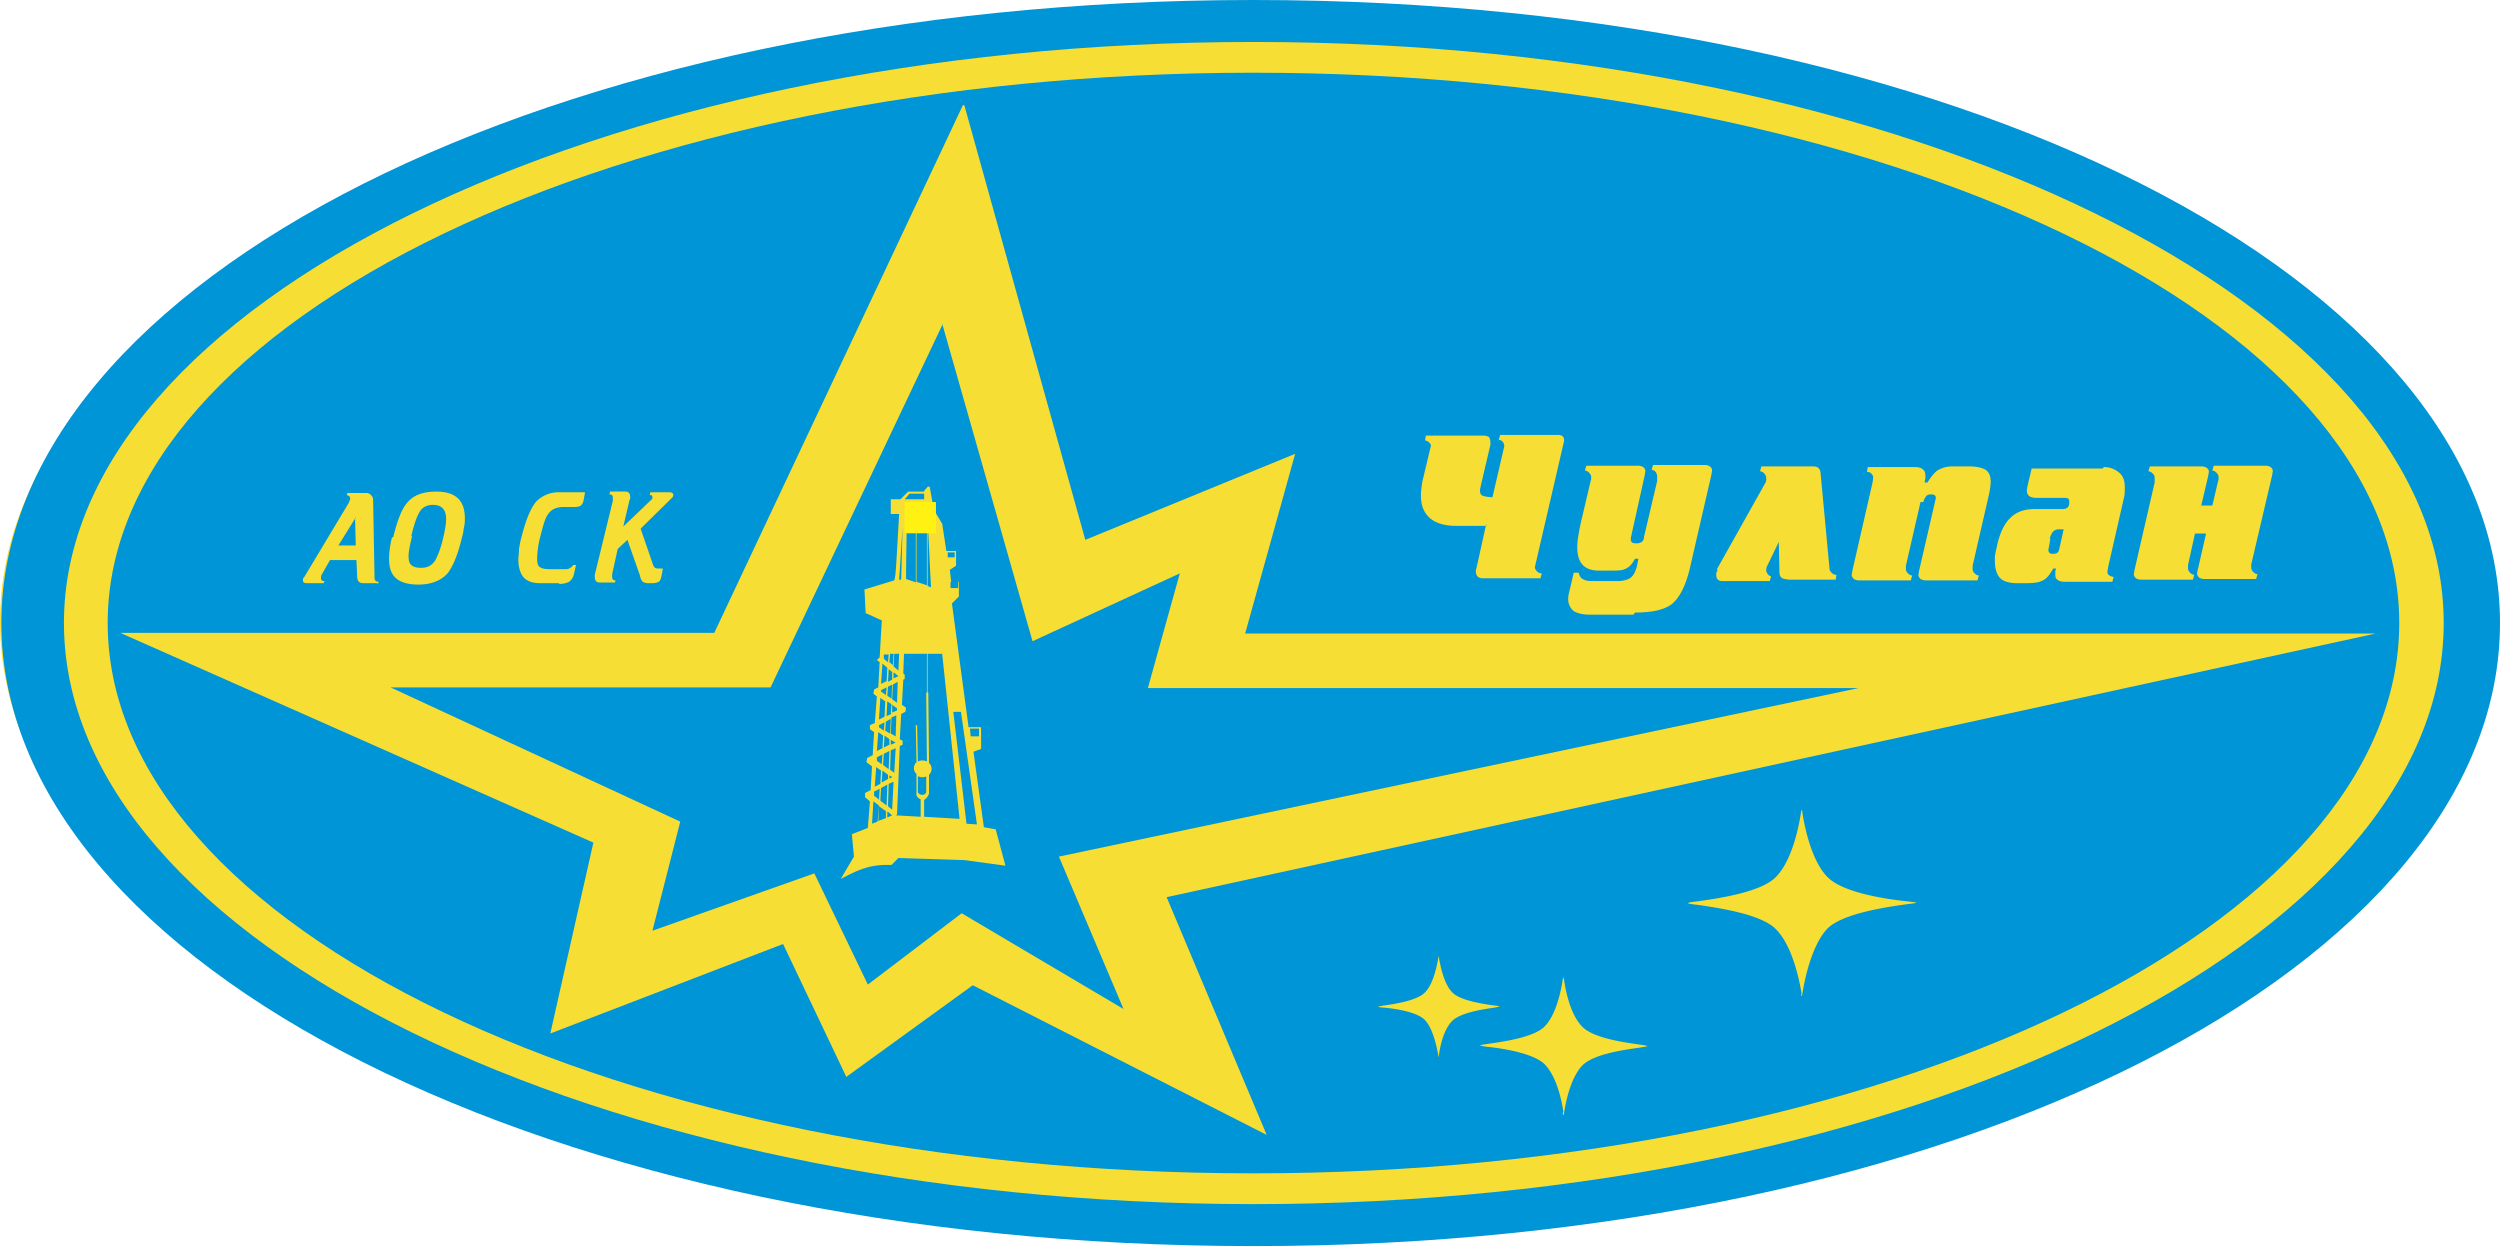
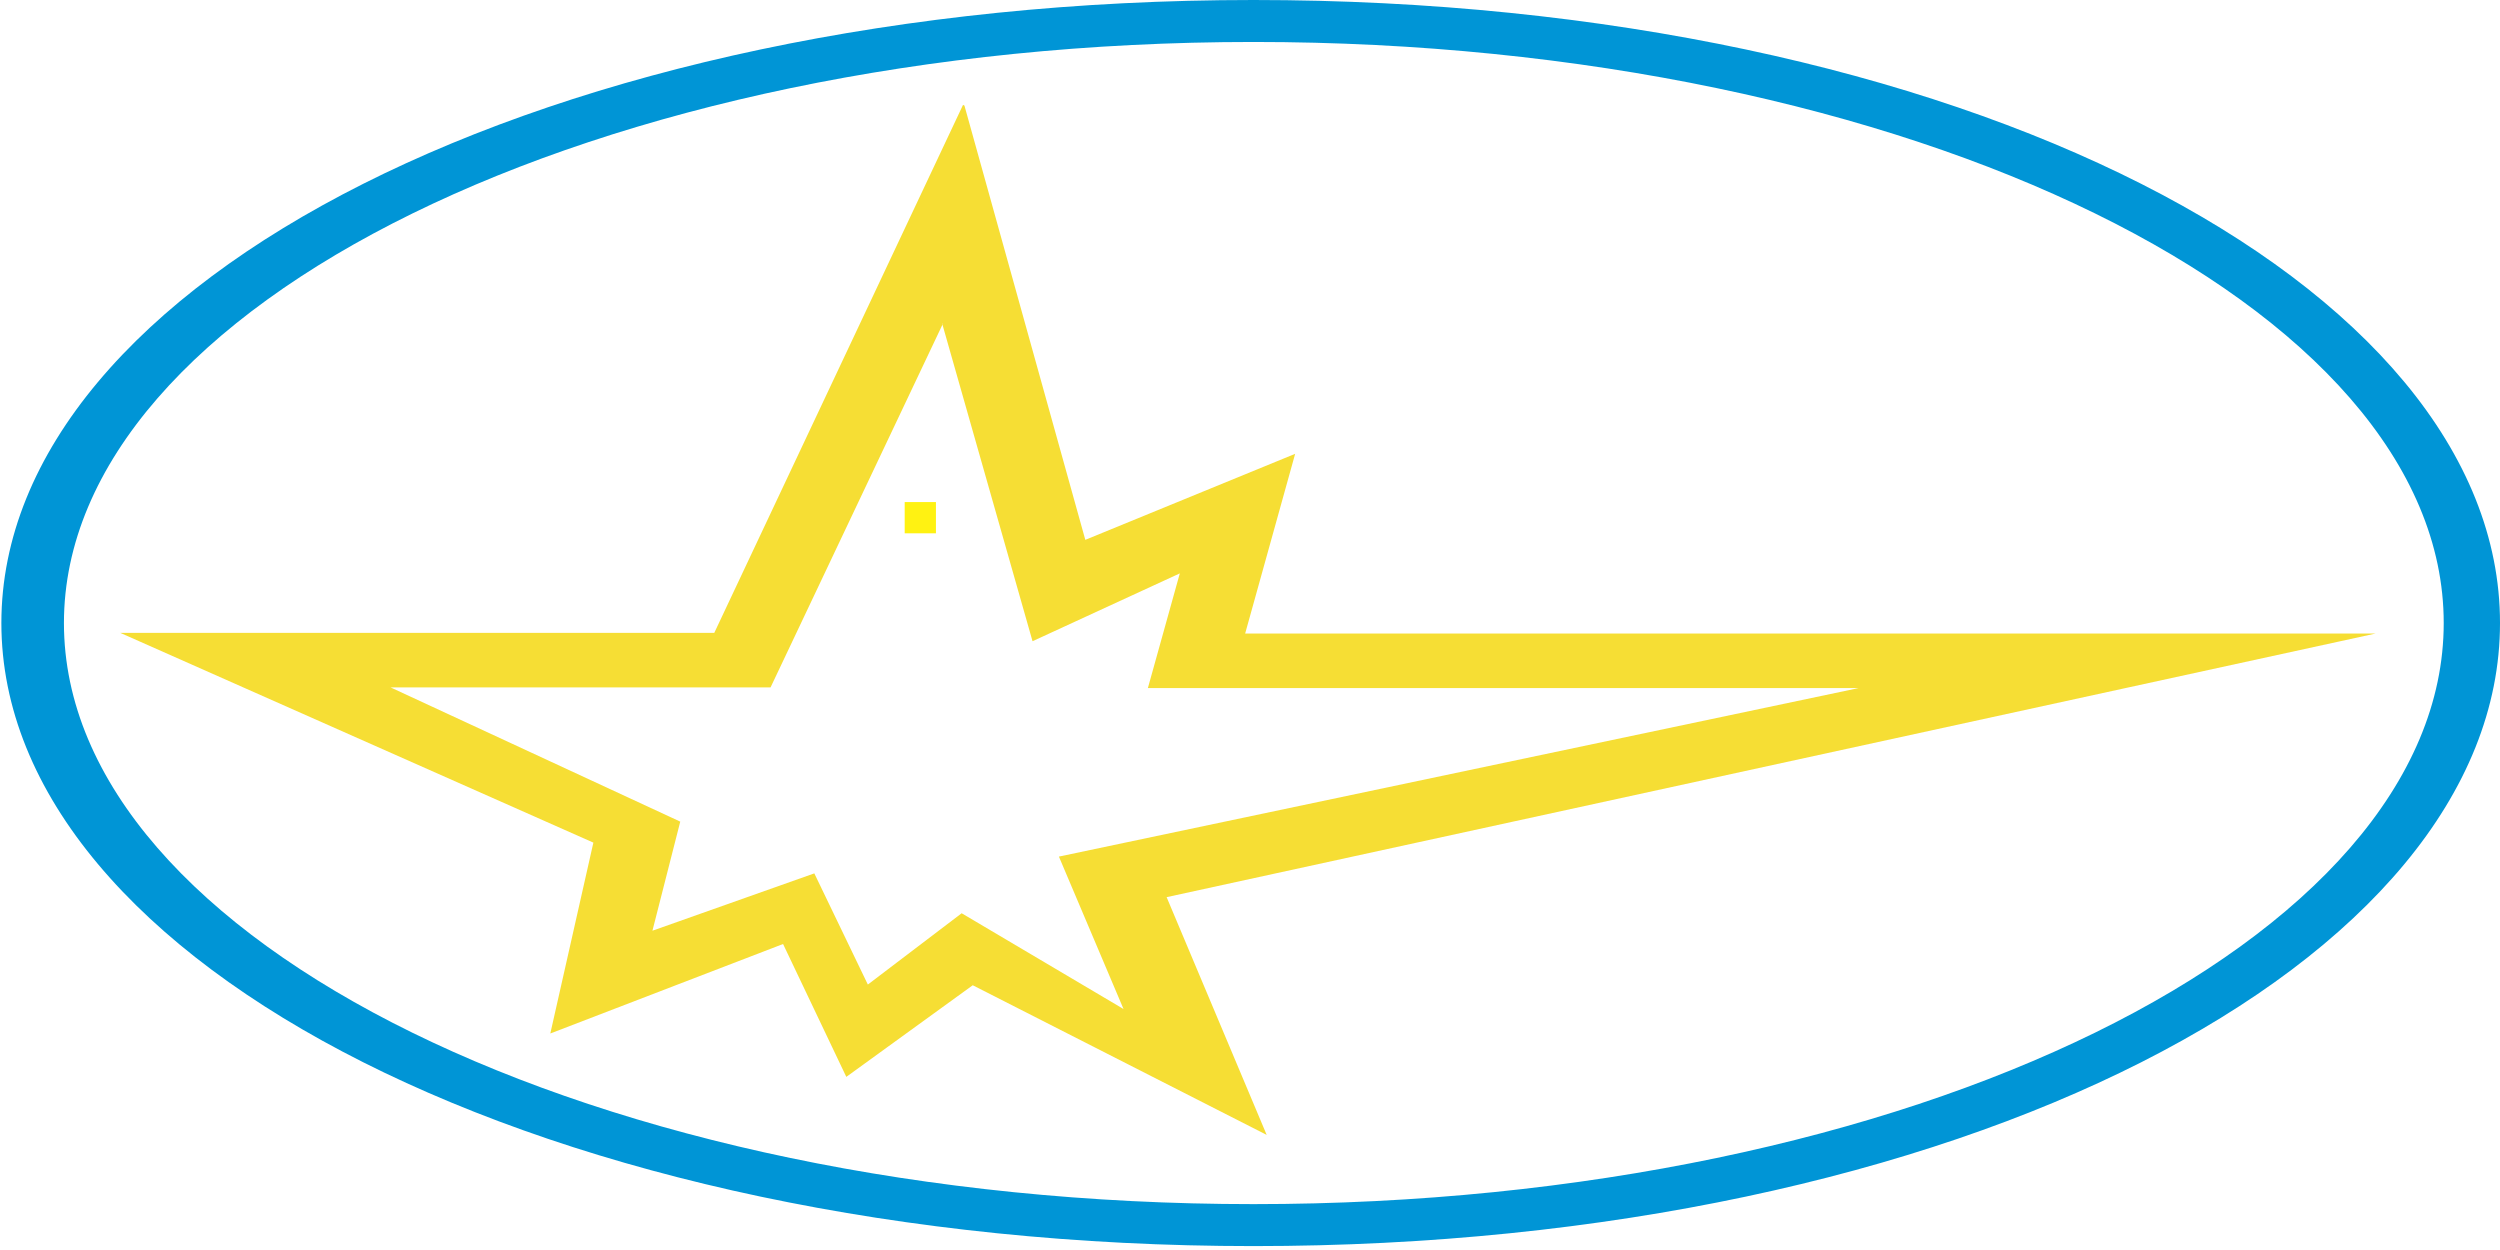
<svg xmlns="http://www.w3.org/2000/svg" xmlns:xlink="http://www.w3.org/1999/xlink" width="80" height="40" viewBox="0 0 80 40">
  <defs>
-     <path id="b" d="M0 0h992v60H0z" />
+     <path id="b" d="M0 0h992H0z" />
    <filter id="a" width="101.4%" height="123.3%" x="-.7%" y="-8.3%" filterUnits="objectBoundingBox">
      <feOffset dy="1" in="SourceAlpha" result="shadowOffsetOuter1" />
      <feGaussianBlur in="shadowOffsetOuter1" result="shadowBlurOuter1" stdDeviation="1.5" />
      <feColorMatrix in="shadowBlurOuter1" result="shadowMatrixOuter1" values="0 0 0 0 0 0 0 0 0 0 0 0 0 0 0 0 0 0 0.1 0" />
      <feOffset dy="1" in="SourceAlpha" result="shadowOffsetOuter2" />
      <feGaussianBlur in="shadowOffsetOuter2" result="shadowBlurOuter2" stdDeviation="1" />
      <feColorMatrix in="shadowBlurOuter2" result="shadowMatrixOuter2" values="0 0 0 0 0 0 0 0 0 0 0 0 0 0 0 0 0 0 0.2 0" />
      <feMerge>
        <feMergeNode in="shadowMatrixOuter1" />
        <feMergeNode in="shadowMatrixOuter2" />
      </feMerge>
    </filter>
  </defs>
  <g fill="none" fill-rule="evenodd" transform="translate(-31 -10)">
    <use fill="#000" filter="url(#a)" xlink:href="#b" />
    <use fill="#FFF" xlink:href="#b" />
-     <path fill="#F6DE34" d="M31 29.893c0-10.652 17.832-19.266 39.844-19.266 22.013 0 39.845 8.637 39.845 19.266 0 10.65-17.832 19.266-39.845 19.266C48.832 49.159 31 40.544 31 29.893z" />
    <path fill="#0095D6" d="M31.044 29.937C31.044 19.04 48.565 10 71.111 10 93.68 10 111 19.04 111 29.937c0 10.898-17.32 19.938-39.889 19.938-22.546 0-40.067-9.04-40.067-19.938zm2.002 0c0-10.159 17.053-18.594 38.065-18.594 21.034 0 38.088 8.435 38.088 18.594 0 10.16-17.054 18.595-38.088 18.595-21.034 0-38.065-8.436-38.065-18.595z" />
-     <path fill="#0095D6" d="M34.446 29.937c0-9.733 16.41-17.61 36.665-17.61 20.256 0 36.665 7.877 36.665 17.61 0 9.734-16.41 17.61-36.665 17.61-20.256 0-36.665-7.876-36.665-17.61z" />
    <path fill="#F6DE34" d="M61.172 20.36l-5.514 11.636H43.496l9.272 4.296-.89 3.491 5.18-1.835 1.713 3.558 3.002-2.282 5.18 3.065-2.068-4.878 25.592-5.393H67.732l1.022-3.67-4.713 2.171-2.89-10.159h.021zm.69-6.981l3.868 13.896 6.715-2.753-1.6 5.751h36.175l-38.688 8.436 3.202 7.608-9.406-4.789-4.046 2.932-2.024-4.252-7.448 2.864 1.378-6.108-15.141-6.713h19.01l7.96-16.895.045.023z" />
-     <path fill="#F6DE34" d="M88.654 41.82c-.066-.426-.289-1.545-.822-2.082-.467-.492-1.89-.693-2.513-.783-.4-.045-.4-.067 0-.112.645-.09 2.046-.29 2.513-.783.511-.515.733-1.611.8-2.059.022-.112.044-.112.044 0 .067.448.29 1.544.8 2.059.49.515 1.913.716 2.558.783.378.045.378.045 0 .09-.645.09-2.068.29-2.557.783-.511.537-.734 1.656-.8 2.08-.023.113-.023.113-.045 0l.022.023zm-7.626 3.758c-.045-.313-.2-1.118-.6-1.521-.356-.358-1.38-.515-1.846-.56-.29-.044-.29-.044 0-.089.467-.067 1.49-.201 1.845-.56.378-.38.534-1.185.579-1.499.022-.09.022-.09.044 0 .044.336.2 1.12.578 1.5.356.38 1.4.514 1.868.581.289.045.289.045 0 .09-.467.067-1.512.201-1.868.582-.378.402-.534 1.208-.578 1.521-.022.09-.022.09-.044 0l.022-.045zm-4.002-1.812c-.045-.224-.156-.828-.423-1.119-.244-.268-1-.38-1.334-.403-.222-.022-.222-.022 0-.067.334-.044 1.09-.156 1.334-.425.267-.268.378-.85.423-1.096 0-.067.022-.067.022 0 .044.246.155.828.422 1.096.245.269 1.023.38 1.357.425.2.023.2.023 0 .067-.334.045-1.09.157-1.357.426-.289.29-.4.872-.422 1.096 0 .067-.022.067-.022 0zm1.534-16.939h-.979c-.355 0-.644-.09-.822-.246-.2-.18-.29-.403-.29-.739 0-.111.023-.268.045-.425l.267-1.118c.022-.045 0-.09-.044-.135-.045-.044-.09-.067-.134-.067l.022-.157h1.846c.089 0 .133.023.178.045.022.045.044.09.044.157v.09l-.289 1.23c-.022.112-.044.18-.044.224 0 .09.022.156.089.179.066.022.177.045.31.045l.379-1.634a.305.305 0 0 0-.045-.134c-.044-.045-.089-.067-.133-.067l.044-.157h1.846c.089 0 .133.022.156.045.044.045.044.09.044.157l-.022.089-.912 3.938c0 .045.022.09.067.135a.201.201 0 0 0 .156.067l-.045.156H78.45c-.134 0-.223-.067-.223-.223 0-.023 0-.045.022-.112l.312-1.41v.067zm4.713 2.842h-1.4c-.223 0-.4-.045-.512-.112a.493.493 0 0 1-.178-.403c0-.09.023-.179.045-.268l.133-.56h.156c.022.09.067.18.133.202.067.044.156.067.312.067h.8c.178 0 .334-.045.423-.112.088-.067.155-.201.2-.38l.044-.224h-.111c-.089.179-.2.29-.334.335-.089.045-.244.045-.489.045h-.333c-.467 0-.69-.246-.69-.76 0-.18.045-.448.112-.761l.31-1.32c0-.023.023-.045.023-.09v-.067c0-.045-.022-.09-.067-.135-.044-.044-.088-.067-.133-.067l.045-.156h1.667a.32.32 0 0 1 .156.044c.044.045.066.068.066.135l-.022.134-.422 1.902c0 .022-.022.067-.022.134 0 .09.044.134.155.134h.045c.066 0 .11-.022.155-.044a.204.204 0 0 0 .067-.157l.422-1.79v-.157a.32.32 0 0 0-.044-.134c-.044-.045-.089-.067-.133-.067l.044-.157h1.668c.066 0 .11.023.155.045.045.045.067.067.067.134l-.022.135-.69 2.998c-.133.56-.333.94-.578 1.141-.244.18-.622.269-1.178.269l-.045.067zm2.669-1.455l1.556-2.774c.022-.045.022-.09.022-.135a.243.243 0 0 0-.066-.156c-.045-.045-.09-.067-.134-.067l.045-.157h1.667c.134 0 .2.067.223.18l.289 3.087c0 .045.022.09.066.134a.201.201 0 0 0 .156.067l-.022.157h-1.446a.825.825 0 0 1-.266-.045c-.067-.044-.09-.112-.09-.201l-.021-.962-.378.783c-.023.045-.023.09-.023.134 0 .045.023.067.045.112.044.045.066.067.11.067l-.044.157H86.12c-.134 0-.2-.067-.2-.202 0-.044 0-.09.044-.134l-.022-.045zm6.514-2.148l-.467 2.037v.111c0 .045.023.09.067.135.045.044.09.067.134.067l-.045.156h-1.668a.32.32 0 0 1-.155-.044c-.045-.045-.067-.09-.067-.135l.022-.134.645-2.82.022-.156c0-.045-.022-.09-.066-.134-.045-.045-.09-.045-.134-.045l.023-.157h1.511c.112 0 .2.023.245.068.067.044.089.111.089.201v.09c0 .022-.022.067-.022.134h.089c.11-.18.222-.314.311-.38a.917.917 0 0 1 .511-.135h.512c.244 0 .422.045.533.112.112.09.156.201.156.38 0 .112-.022.224-.044.358l-.534 2.328v.111c0 .045.022.09.067.135.044.044.089.067.133.067l-.044.156h-1.668c-.067 0-.111-.022-.156-.044-.044-.045-.066-.09-.066-.135l.022-.134.511-2.215c0-.022.023-.067.023-.112 0-.09-.067-.112-.156-.112-.067 0-.134.022-.156.067-.044.045-.066.112-.089.18h-.089zm4.158 1.164l-.044.246-.022.112c0 .09.044.134.133.134h.044c.09 0 .156-.045.178-.179l.134-.604h-.156a.252.252 0 0 0-.178.067.506.506 0 0 0-.111.246l.022-.022zm1.712-2.283c.2 0 .356.068.49.18.133.111.177.268.177.47 0 .111 0 .223-.022.313l-.511 2.237-.023.157c0 .045.023.09.067.112a.315.315 0 0 0 .134.045l-.045.156h-1.512c-.111 0-.2-.022-.244-.067-.067-.045-.067-.112-.067-.179v-.09l.022-.089h-.089c-.111.201-.222.336-.333.38-.112.068-.29.09-.556.09h-.267c-.222 0-.4-.045-.511-.134-.134-.112-.2-.314-.2-.582v-.134c0-.023.022-.135.066-.336.09-.425.245-.738.445-.917.178-.18.445-.269.756-.269h.89c.133 0 .2-.045.222-.157v-.09c0-.089-.045-.111-.156-.111h-.89c-.2 0-.31-.067-.31-.246l.021-.134.134-.56h2.268l.044-.045zm3.002 3.29l.267-1.164h-.356l-.222 1.007v.112c0 .045.022.09.066.134.045.045.09.067.134.067l-.045.157h-1.667a.316.316 0 0 1-.156-.045c-.044-.044-.067-.09-.067-.134l.023-.134.644-2.797v-.157c0-.045-.022-.09-.066-.134-.045-.045-.09-.067-.134-.067l.045-.157h1.667c.067 0 .112.022.156.045.044.045.067.067.067.134l-.023.134-.222.94h.356l.178-.76c0-.023.022-.045.022-.09v-.067c0-.045-.022-.09-.067-.135-.044-.044-.089-.067-.133-.067l.044-.156h1.668a.32.32 0 0 1 .156.044c.044.045.066.068.066.135l-.022.134-.667 2.842v.112c0 .044.022.09.067.134.044.045.089.067.133.067l-.044.157h-1.668c-.067 0-.111-.023-.156-.045-.044-.045-.066-.09-.066-.134l.022-.135v.023zm-58.255.425h-.444c-.134 0-.2-.067-.2-.224l-.023-.515h-.845l-.244.426c-.045.067-.045.112-.045.156 0 .067.045.09.112.09l-.023.067h-.533c-.09 0-.134-.022-.134-.09 0-.044 0-.067.045-.111l1.423-2.372c.022-.067.044-.09.044-.135 0-.067-.044-.09-.11-.112l.021-.067h.6c.067 0 .112.023.156.067.045.045.067.09.067.157l.044 2.417c0 .067 0 .134.023.156.022.023.044.045.11.045l-.021.067-.023-.022zm-.689-2.103l-.556.895h.556l-.022-.895h.022zm1.2.626c.134-.537.268-.895.445-1.096.2-.247.512-.358.934-.358.623 0 .912.29.912.85 0 .09 0 .179-.022.268-.023.09-.023.202-.067.336-.133.56-.29.94-.467 1.164-.2.223-.511.358-.934.358-.311 0-.556-.067-.711-.202-.156-.134-.223-.335-.223-.626 0-.18.023-.403.09-.672l.044-.022zm.601-.022c-.067.268-.111.492-.111.626s.022.246.089.291c.067.067.178.09.311.09.2 0 .334-.067.445-.224.089-.157.2-.425.289-.85.044-.202.067-.358.067-.493 0-.29-.134-.447-.423-.447-.178 0-.333.067-.422.224-.09.134-.178.402-.267.76l.022.023zm4.692 1.499h-.6c-.245 0-.423-.067-.534-.201-.09-.112-.156-.314-.156-.538 0-.111.022-.223.022-.358.022-.134.045-.268.09-.425.133-.514.288-.895.466-1.096a.999.999 0 0 1 .734-.291h.823l-.045.246a.338.338 0 0 1-.089.18.343.343 0 0 1-.178.044h-.356c-.244 0-.4.067-.51.224-.09.112-.157.335-.246.693a3.073 3.073 0 0 0-.11.739c0 .134.022.224.088.268.067.045.156.067.312.067h.444c.111 0 .156 0 .178-.022a.297.297 0 0 0 .134-.112h.088l-.066.291a.396.396 0 0 1-.156.246.642.642 0 0 1-.311.067l-.022-.022zm1.156-.269l.578-2.371v-.09c0-.067-.022-.112-.111-.112l.022-.09h.49c.11 0 .155.068.155.18 0 .022 0 .067-.022.09l-.2.85.889-.85c.044-.023.044-.068.044-.09 0-.045-.022-.068-.089-.068l.023-.089h.6c.089 0 .133.022.133.09 0 .044-.022.067-.066.111l-.979.963.4 1.163c.023.045.045.09.067.09.022.022.067.022.111.022h.134l-.045.246c-.022.09-.044.157-.089.18a.442.442 0 0 1-.2.044h-.133a.343.343 0 0 1-.178-.045.42.42 0 0 1-.089-.201l-.4-1.141-.311.29-.178.806v.09c0 .067.022.111.11.111l-.021.068h-.49c-.11 0-.155-.068-.155-.18v-.089.022zm9.805.157h-.066l.11-1.678-.044 1.678zm.734-2.573h-.622l.155-.18h.467v.18zm.978 1.857h-.222v-.157h.222v.157zm.112.985h-.245v-.202h.245v.202zm.6 7.563l-.334-.023-.422-3.58h.245l.511 3.603zm.067-2.82h-.267l-.022-.246h.289v.246zm-3.38-1.387l.1-.134-.1.134zm1.078.515l-.1.134.1-.134zm-1.167.604v-.134.134zm-.111 1.03l.1-.135-.1.134zm.467-4.476c-.178-.067-.334-.157-.512-.224-.022-.246-.022-.515-.044-.76l.956-.292c.045-.156.045-.156.156-2.125h-.267v-.47h.311l.245-.246h.511c0-.045.09-.112.111-.157h.067l.133.738.267.448.134.873h.31v.47l-.2.134.045.38h.245v.47l-.222.224.533 3.96h.4v.694l-.244.09.333 2.416.378.067.312 1.164-1.312-.179-2.113-.067-.222.224c-.69-.023-1.023.134-1.623.447l.422-.716-.066-.716.511-.201.067-.85-.156-.135v-.134l.178-.09.045-.76-.178-.135.022-.134.178-.09.044-.738-.133-.09v-.134l.155-.067.067-.85-.111-.09.022-.134.134-.067.044-.806-.089-.067.09-.09.066-1.163v-.022zm.2 1.342l.022-.246h-.155v.135l.155.134-.022-.023zm-.045.627l.023-.448-.156-.134-.044.65.177-.09v.022zm-.022.425l.022-.246-.177.09v.044l.155.112zm-.044.694l.022-.492-.156-.112-.044.693.178-.09zm-.022.425l.022-.246-.178.09v.066l.156.112v-.022zm-.045.604l.022-.425-.155-.112-.045.604.178-.09v.023zm-.022.492l.022-.313-.178.09v.112l.156.111zm-.045.605l.023-.403-.156-.112-.045.626.178-.089v-.022zm-.044.537l.022-.358-.178.09v.133l.178.135h-.022zm-.045.693l.045-.514-.178-.135-.044.716.177-.067zm.49-4.99l.022-.38h-.111l-.023.268.112.09v.022zm-.023.426v-.224l-.11-.09-.023.403.133-.067v-.022zm-.022.626l.022-.447-.133.067-.022.29.133.09zm-.022.47l.022-.29-.133-.09-.023.47.156-.068-.022-.022zm-.022.649l.022-.47-.156.09-.022.29.156.09zm-.023.38v-.201l-.155-.112-.022.38.177-.09v.023zm-.022.761l.022-.582-.177.09-.023.358.178.134zm-.022.313v-.134l-.178-.134-.022.38.2-.112zm-.045.85l.023-.67-.2.111-.023.403.2.157zm-.022.403v-.223l-.222-.157-.022.47.244-.09zm.045-.201v.179l.155-.067-.133-.112h-.022zm.044-.895l-.022.716.133.112.045-.895-.156.067zm.022-.269v.1l.1-.05-.1-.05zm0-.2l.09.066.066.045.045-.783-.156.067-.022.626-.023-.022zm.045-.963v.179l.156-.067-.156-.09v-.022zm.022-.671l-.022.492.156.09.022-.672-.156.067v.023zm.022-.426v.247l.156-.068v-.067l-.156-.112zm.023-.67l-.023.491.156.112.022-.671-.155.09v-.023zm.022-.359v.18l.155-.068-.133-.112h-.022zm.022-.604l-.022.403.155.134.023-.537h-.156zm.69-2.305V26.56c-.09-.023-.2-.045-.29-.068 0 .672-.022 1.365-.022 2.037l.334.112-.023-.023zm.377-1.969v2.103l.111.045c-.044-.716-.066-1.41-.11-2.148h-.023.022zm-.022 2.081v-2.103l-.333-.067v2.058l.333.112zm0 6.109a.328.328 0 0 1-.289 0v.514c.067.112.222.112.267 0v-.514h.022zm.067-.425a.259.259 0 0 1 0 .38v.604a.389.389 0 0 1-.156.202v.537l1.134.067-.556-5.281h-.467v1.23c.023 0 .023.023.023.045l.022 2.216zm-.067-.045l-.022-2.17c0-.023 0-.023.022-.045v-1.231h-.333v2.282c.022 0 .022.023.022.045l.022 1.119a.328.328 0 0 1 .29 0zm-1 1.723l.8.045v-.56c-.067-.022-.156-.09-.133-.201v-.604a.259.259 0 0 1 0-.38l-.023-1.164c0-.023 0-.023.023-.023v-2.282h-.4l-.023.626.045.045v.135l-.045.022-.044.805.133.09-.022.134-.134.067-.044.806a.168.168 0 0 0 .089.045v.134l-.09.045-.088 2.193-.044.022zm.355-9.89v-.112h.111v.044s-.022 0-.022.023l.022.022.023.023h-.023l-.022-.023s0-.022-.022-.022h-.022v.045h-.045zm.023-.04h.1v-.05h-.1v.1-.05zm.088.04l.045-.112h.022l.045.112h-.023l-.022-.045h-.044l-.023.045h-.022.022zm.045-.023h.1l-.05-.034v-.033.033l-.05.067v-.033zm.089 0h.022v.033h.022-.022v-.033h.067v.033h-.067.045v.067h-.067s0-.033-.022-.033l.022-.067zm.167.023v.022h-.067v-.067h-.033v-.023h.033v-.022h.033v.022h.034v.023h-.034v.045h.034zm-.011.032v-.1h.1v.025h-.05v.075h-.05z" />
    <path fill="#FFF212" d="M59.95 26.066h1v1h-1z" />
  </g>
</svg>